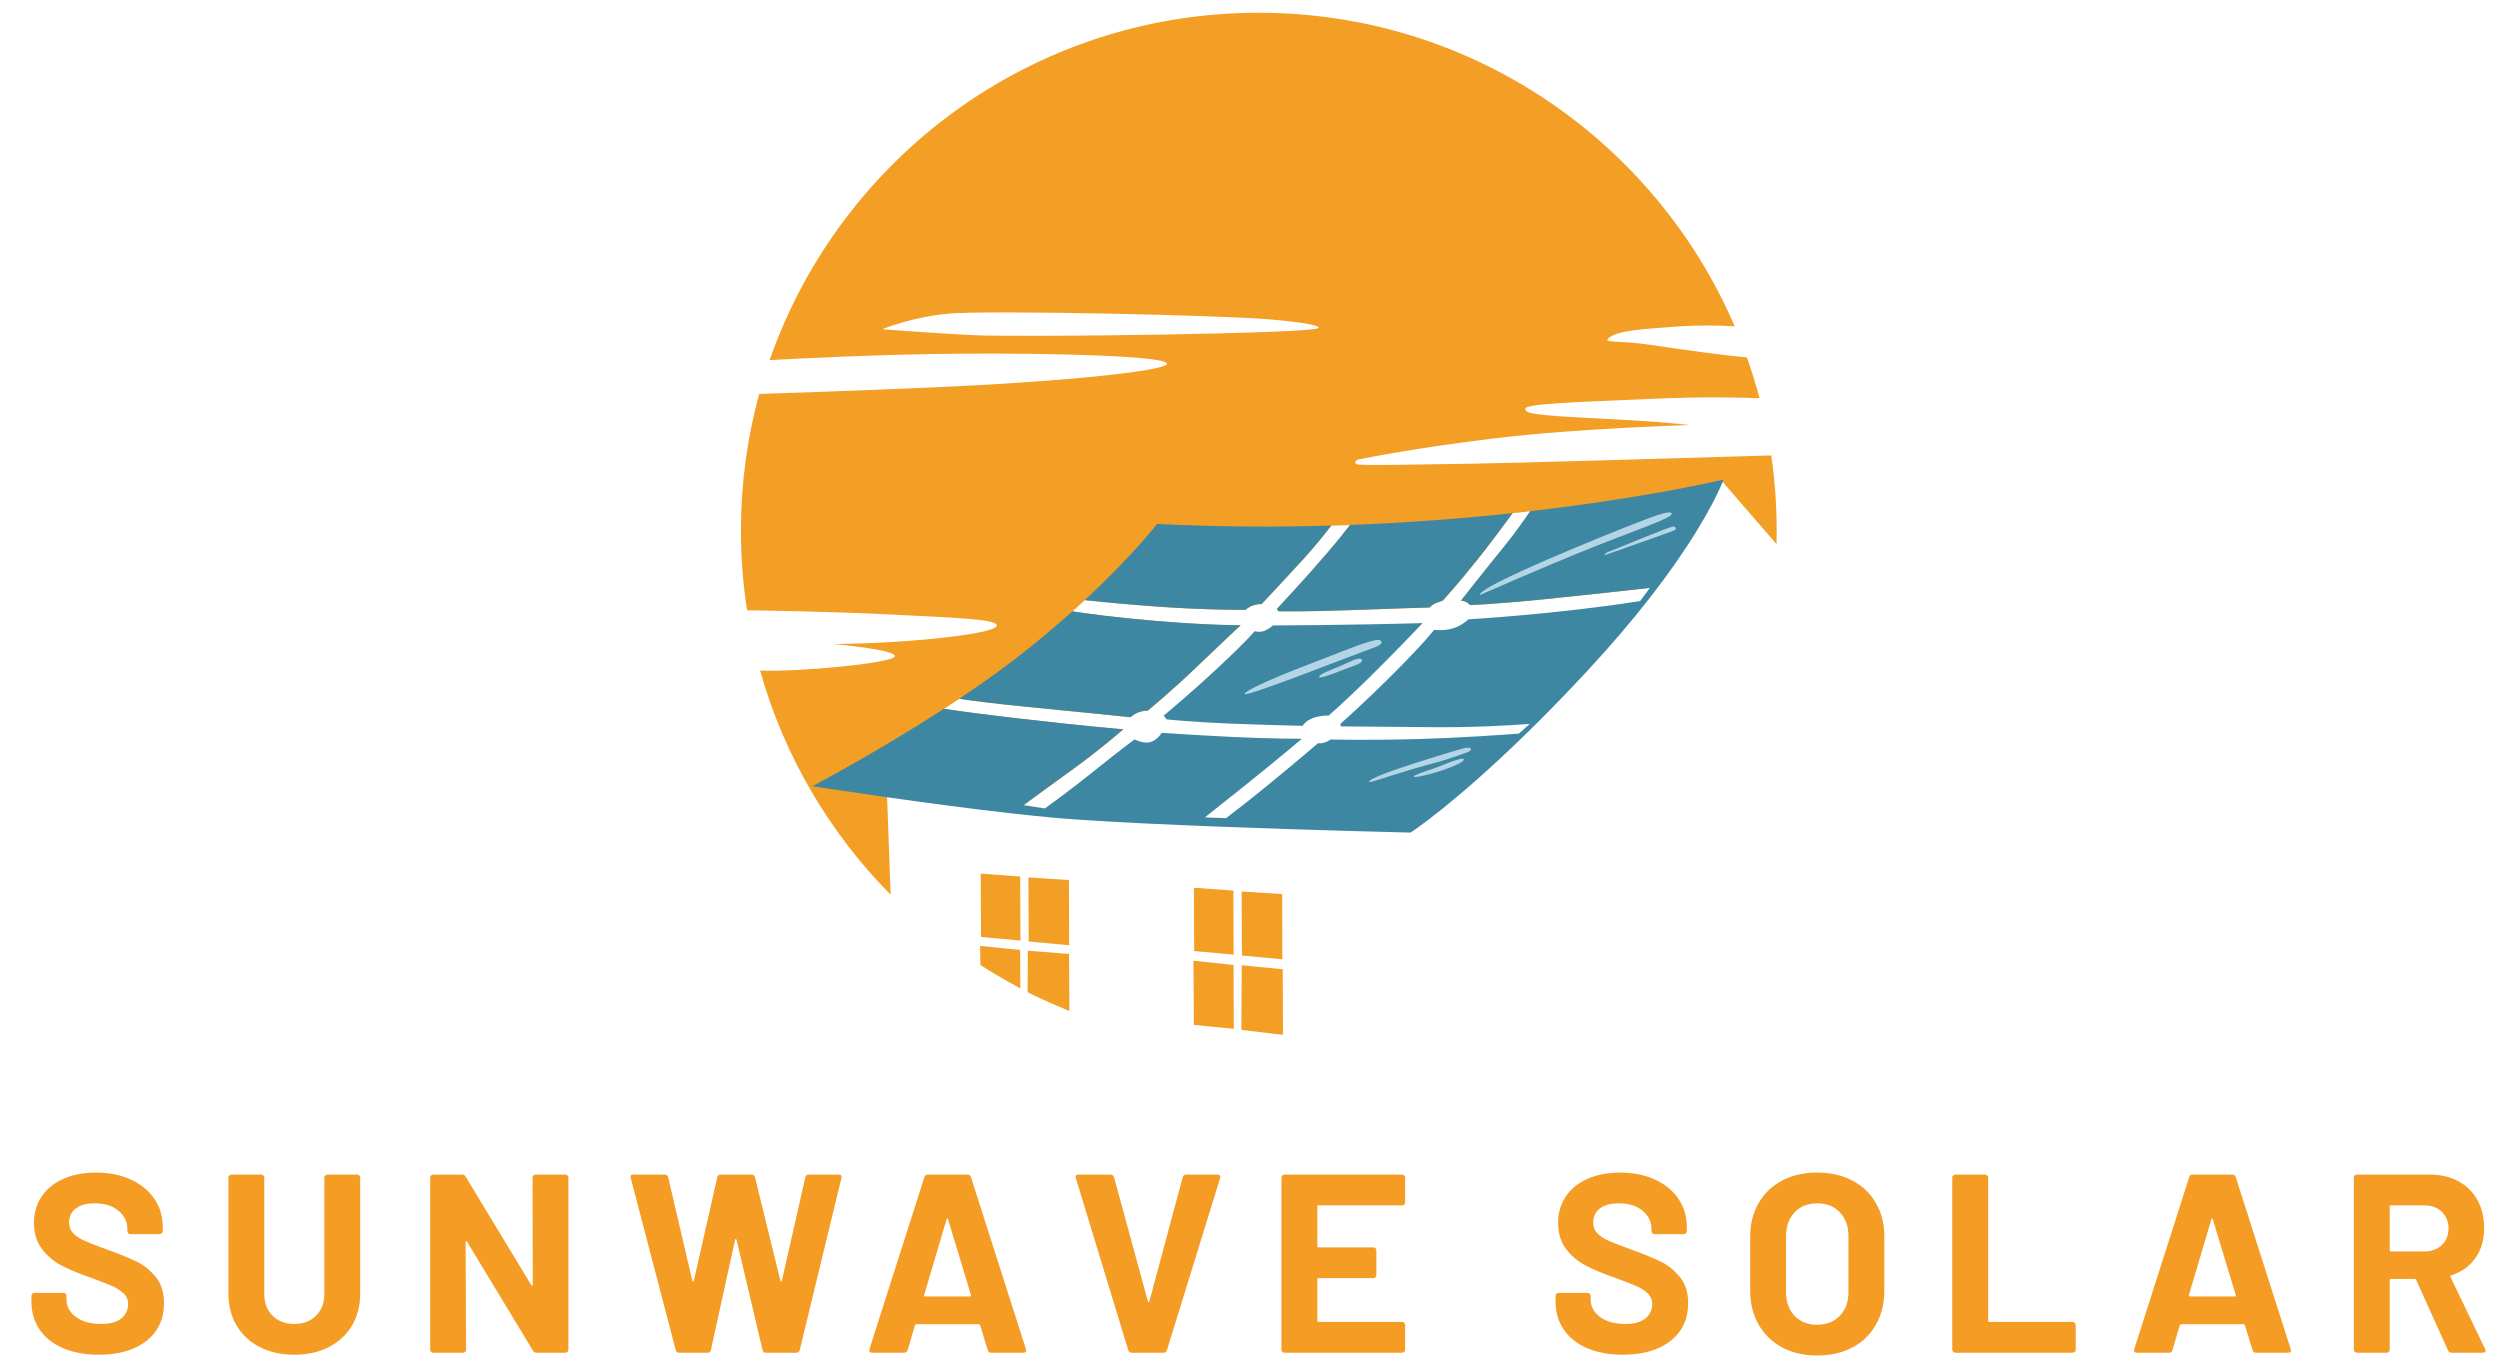
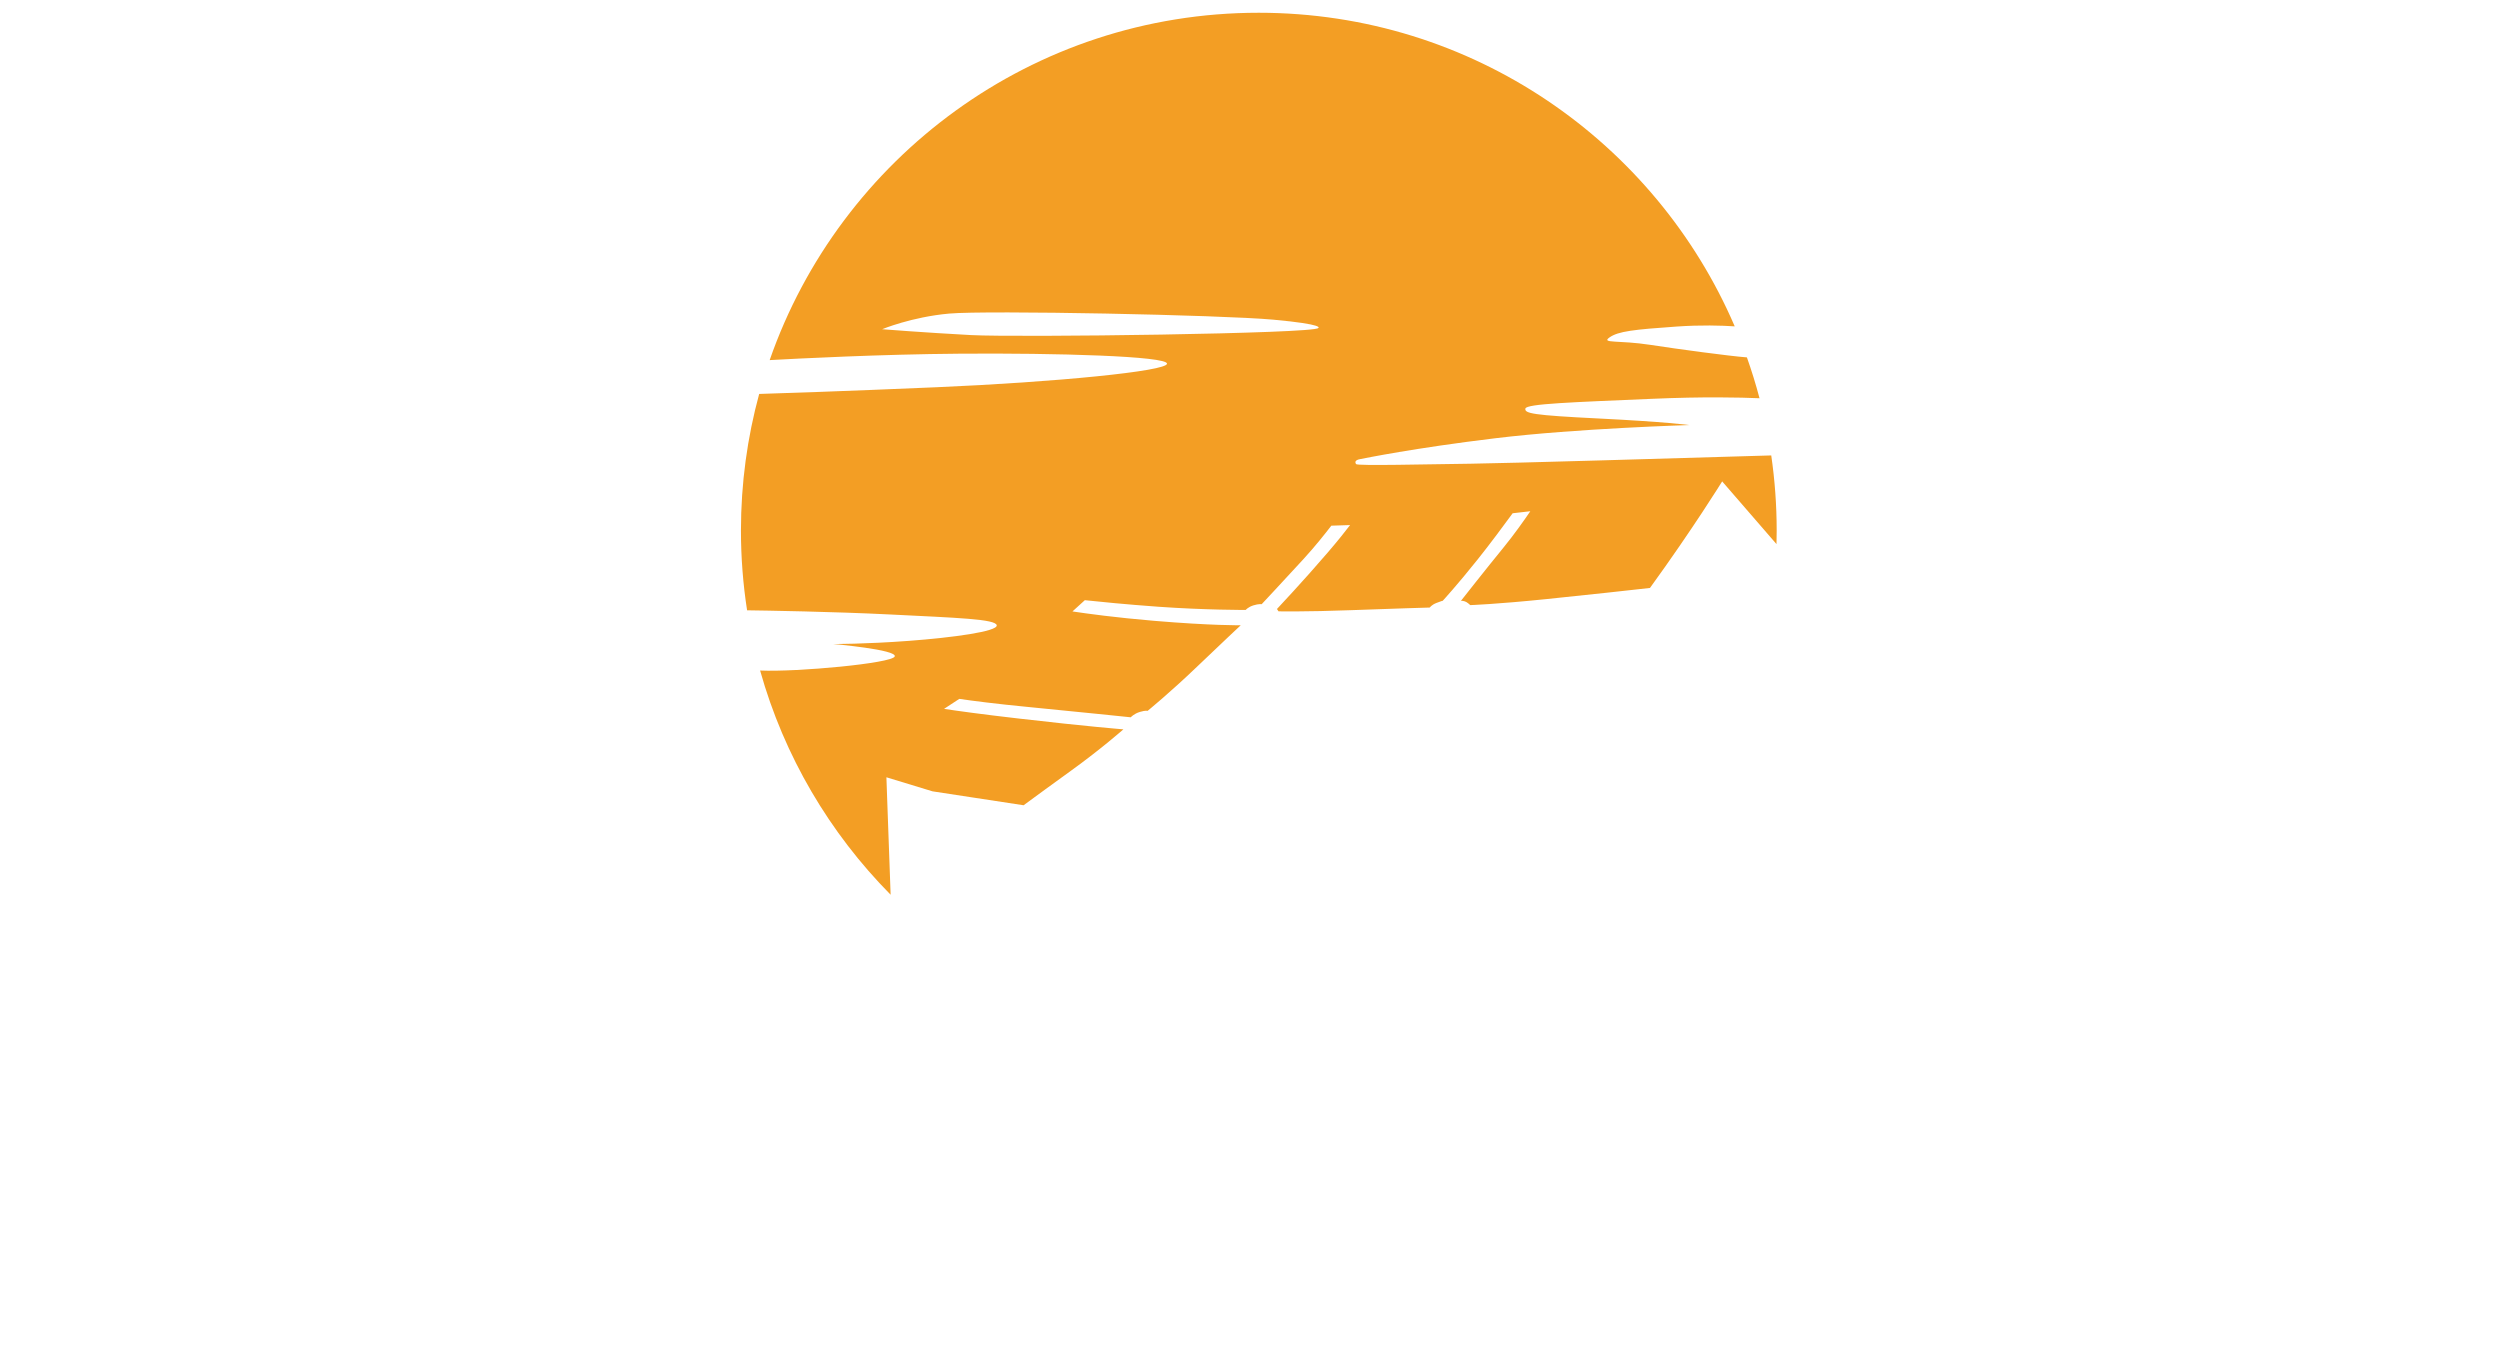
<svg xmlns="http://www.w3.org/2000/svg" xmlns:ns1="http://www.inkscape.org/namespaces/inkscape" xmlns:ns2="http://sodipodi.sourceforge.net/DTD/sodipodi-0.dtd" width="259.81mm" height="142.141mm" viewBox="0 0 259.81 142.141" version="1.1" id="svg871" ns1:version="0.92.5 (2060ec1f9f, 2020-04-08)" ns2:docname="Sunwave_solar_logo.svg">
  <defs id="defs865">
    <linearGradient gradientTransform="matrix(1.019,0,0,1.019,72.345,100.839)" id="SVGID_1_38647" gradientUnits="userSpaceOnUse" x1="337.539" y1="303.842" x2="370.959" y2="388.286">
      <stop offset="0%" style="stop-color:rgb(243,158,36);stop-opacity: 1" id="stop9" />
      <stop offset="100%" style="stop-color:rgb(217,81,55);stop-opacity: 1" id="stop11" />
    </linearGradient>
  </defs>
  <ns2:namedview id="base" pagecolor="#ffffff" bordercolor="#666666" borderopacity="1.0" ns1:pageopacity="0.0" ns1:pageshadow="2" ns1:zoom="0.35" ns1:cx="194.36515" ns1:cy="560" ns1:document-units="mm" ns1:current-layer="layer1" showgrid="false" ns1:window-width="1302" ns1:window-height="704" ns1:window-x="64" ns1:window-y="27" ns1:window-maximized="1" />
  <g ns1:label="Layer 1" ns1:groupmode="layer" id="layer1" transform="translate(0,-154.859)">
    <g transform="matrix(0.499,0,0,0.499,130.82,209.303)" id="logo-logo">
      <g style="paint-order:stroke" id="g30">
        <g transform="matrix(0.976,0,0,0.976,0,-14.609)" id="g16">
          <linearGradient id="linearGradient849" gradientUnits="userSpaceOnUse" x1="337.539" y1="303.842" x2="370.959" y2="388.286">
            <stop offset="0%" style="stop-color:rgb(243,158,36);stop-opacity: 1" id="stop845" />
            <stop offset="100%" style="stop-color:rgb(217,81,55);stop-opacity: 1" id="stop847" />
          </linearGradient>
          <path ns1:connector-curvature="0" style="opacity:1;fill:url(#SVGID_1_38647);fill-rule:nonzero;stroke:none;stroke-width:1;stroke-linecap:butt;stroke-linejoin:miter;stroke-miterlimit:4;stroke-dasharray:none;stroke-dashoffset:0;paint-order:stroke" transform="translate(-359.775,-343.52)" d="m 404.91,345.65 c -9.3,0.11 -24.12,0.49 -24.38,0.08 -0.27,-0.41 -0.23,-0.86 0.85,-1.06 1.08,-0.2 11.45,-2.35 28.9,-4.46 17.45,-2.11 41.4,-2.81 41.4,-2.81 0,0 -5.22,-0.7 -19.38,-1.4 -14.15,-0.7 -15.85,-1.09 -15.64,-2.12 0.21,-1.03 10.1,-1.35 27.01,-2.08 11.04,-0.48 18.85,-0.3 22.95,-0.12 -0.78,-2.96 -1.68,-5.87 -2.69,-8.72 -3.89,-0.3 -14.82,-1.78 -20.57,-2.67 -6.85,-1.05 -10.62,-0.27 -8.75,-1.59 1.87,-1.32 5.18,-1.68 14.32,-2.32 5.18,-0.36 9.57,-0.23 12.4,-0.04 -16.91,-39.36 -56.02,-66.92 -101.57,-66.92 -48.28,0 -89.33,30.97 -104.36,74.12 5.96,-0.33 23.63,-1.24 40.5,-1.37 20.69,-0.16 44.28,0.52 44.29,2.13 0.01,1.61 -23.94,3.95 -49.21,5.03 -20.46,0.88 -33.57,1.3 -37.82,1.43 -2.53,9.29 -3.89,19.06 -3.89,29.15 0,5.79 0.45,11.47 1.31,17.02 3.92,0.05 18.3,0.28 30.54,0.89 14.33,0.72 22.49,0.97 22.73,2.3 0.24,1.33 -9.42,2.63 -18.75,3.33 -9.33,0.7 -16.2,0.67 -16.2,0.67 0,0 13.82,1.2 13.18,2.67 -0.63,1.45 -20.8,3.34 -28.72,2.99 5.13,18.31 14.85,34.69 27.85,47.84 l -0.75,-20.78 -0.15,-4.28 9.84,3 19.43,2.97 c 2.54,-1.86 6.48,-4.75 10.24,-7.46 6.28,-4.53 11.06,-8.74 11.06,-8.74 0,0 -7.48,-0.58 -22.38,-2.31 -8.04,-0.93 -13.01,-1.62 -15.89,-2.06 1.08,-0.69 2.16,-1.41 3.25,-2.13 2.82,0.41 7.78,1.06 14.52,1.71 10.98,1.07 22.07,2.22 22.07,2.22 0,0 0.66,-0.76 1.96,-1.15 1.31,-0.39 1.62,-0.21 1.62,-0.21 0,0 4.9,-4 10.49,-9.37 5.6,-5.36 9.4,-8.91 9.4,-8.91 0,0 -6.2,0.09 -18.53,-0.95 -8.16,-0.69 -14.27,-1.53 -17.38,-2 0.92,-0.82 1.8,-1.62 2.64,-2.4 2.9,0.31 8.76,0.9 15.71,1.4 9.98,0.71 18.62,0.68 18.62,0.68 0,0 0.51,-0.63 1.66,-0.98 1.15,-0.36 1.74,-0.24 1.74,-0.24 0,0 4.84,-5.17 8.87,-9.57 2.5,-2.72 4.69,-5.49 6,-7.19 1.35,-0.04 2.68,-0.09 4,-0.13 -0.97,1.28 -2.49,3.21 -4.82,5.92 -5.04,5.89 -10.78,11.99 -10.78,11.99 l 0.33,0.5 c 0,0 5.86,0.11 15.2,-0.24 9.33,-0.35 17.08,-0.57 17.08,-0.57 0,0 0.34,-0.55 1.39,-0.97 1.06,-0.43 1.37,-0.47 1.37,-0.47 0,0 3.09,-3.35 7.49,-8.87 2.7,-3.38 5.59,-7.3 7.43,-9.81 1.28,-0.14 2.54,-0.28 3.77,-0.43 -1.37,2.02 -3.47,4.98 -5.62,7.62 -3.72,4.55 -9.18,11.49 -9.18,11.49 0,0 0.65,-0.03 1.15,0.27 0.5,0.3 0.82,0.65 0.82,0.65 0,0 5.47,-0.18 16.22,-1.28 8.62,-0.87 18.55,-1.98 22.14,-2.38 9.18,-12.66 15.41,-22.74 15.41,-22.74 l 0.12,0.13 c 0,0.01 0,0.01 0,0.01 l 11.47,13.24 c 0.03,-0.96 0.04,-1.92 0.04,-2.88 0,-5.45 -0.4,-10.8 -1.16,-16.04 -18.11,0.54 -57.11,1.69 -64.21,1.77 z m -32.45,-28.96 c -0.59,1.21 -64.08,2.04 -74.1,1.51 -10.02,-0.54 -18.96,-1.25 -18.96,-1.25 0,0 6.28,-2.62 14.32,-3.34 8.05,-0.72 57.91,0.28 69.13,1.3 11.22,1.03 9.61,1.78 9.61,1.78 z" id="path14" />
        </g>
        <g transform="matrix(0.976,0,0,0.976,-26.506,89.629)" id="g20">
-           <path ns1:connector-curvature="0" style="opacity:1;fill:#f39e24;fill-rule:nonzero;stroke:none;stroke-width:1;stroke-linecap:butt;stroke-linejoin:miter;stroke-miterlimit:4;stroke-dasharray:none;stroke-dashoffset:0;paint-order:stroke" transform="translate(-332.605,-450.37)" d="m 364.92,467.57 -8.88,-1.05 0.08,-13.8 8.75,0.86 z m -0.13,-16.12 -0.04,-13.91 -8.65,-0.56 0.06,13.67 z m -10.4,-1 -0.05,-13.66 -8.42,-0.61 0.05,13.51 z m -8.57,1.3 0.09,13.7 8.51,0.84 -0.04,-13.63 z m -26.53,-3.3 -0.04,-13.91 -8.65,-0.56 0.06,13.67 z m -18.86,-15.28 0.05,13.51 8.42,0.77 -0.05,-13.66 z m 10.05,16.44 -0.05,8.84 c 0,0 2.27,1.29 8.91,4.04 l -0.06,-12.18 z m -10.19,-1.02 0.07,4.04 c 0,0 2.38,1.72 8.52,5.02 l -0.05,-8.18 z" id="path18" />
-         </g>
+           </g>
        <g transform="matrix(0.976,0,0,0.976,1.902,27.53)" id="g24">
-           <path ns1:connector-curvature="0" style="opacity:1;fill:#3e87a3;fill-rule:nonzero;stroke:none;stroke-width:1;stroke-linecap:butt;stroke-linejoin:miter;stroke-miterlimit:4;stroke-dasharray:none;stroke-dashoffset:0;paint-order:stroke" transform="translate(-361.725,-386.715)" d="m 310.36,397.54 c -6.74,-0.65 -11.7,-1.3 -14.52,-1.71 5.13,-3.42 10.26,-7.08 14.84,-10.76 3.43,-2.76 6.54,-5.41 9.31,-7.9 3.11,0.47 9.22,1.31 17.38,2 12.33,1.04 18.53,0.95 18.53,0.95 0,0 -3.8,3.55 -9.4,8.91 -5.59,5.37 -10.49,9.37 -10.49,9.37 0,0 -0.31,-0.18 -1.62,0.21 -1.3,0.39 -1.96,1.15 -1.96,1.15 0,0 -11.09,-1.15 -22.07,-2.22 z m 46.6,-20.69 c 0,0 0.51,-0.63 1.66,-0.98 1.15,-0.36 1.74,-0.24 1.74,-0.24 0,0 4.84,-5.17 8.87,-9.57 2.5,-2.72 4.69,-5.49 6,-7.19 -11.67,0.35 -24.15,0.3 -37.16,-0.35 0,0 -5.03,6.6 -15.44,16.25 2.9,0.31 8.76,0.9 15.71,1.4 9.98,0.71 18.62,0.68 18.62,0.68 z m 6.67,-0.2 0.33,0.5 c 0,0 5.86,0.11 15.2,-0.24 9.33,-0.35 17.08,-0.57 17.08,-0.57 0,0 0.34,-0.55 1.39,-0.97 1.06,-0.43 1.37,-0.47 1.37,-0.47 0,0 3.09,-3.35 7.49,-8.87 2.7,-3.38 5.59,-7.3 7.43,-9.81 -10.28,1.1 -21.96,2.03 -34.69,2.52 -0.97,1.28 -2.49,3.21 -4.82,5.92 -5.04,5.89 -10.78,11.99 -10.78,11.99 z m 54.06,-20.86 c -1.37,2.02 -3.47,4.98 -5.62,7.62 -3.72,4.55 -9.18,11.49 -9.18,11.49 0,0 0.65,-0.03 1.15,0.27 0.5,0.3 0.82,0.65 0.82,0.65 0,0 5.47,-0.18 16.22,-1.28 8.62,-0.87 18.55,-1.98 22.14,-2.38 -0.68,0.93 -1.37,1.87 -2.08,2.82 -17.78,2.81 -36.65,3.89 -36.65,3.89 0,0 -1.19,1.24 -3.16,1.89 -1.97,0.65 -4.16,0.36 -4.16,0.36 0,0 -1.76,2.4 -8.14,8.81 -7.12,7.15 -11.81,11.21 -11.81,11.21 l 0.03,0.58 c 0,0 4.99,0.03 19.73,0.17 8.18,0.07 15.62,-0.32 20.62,-0.7 -0.78,0.7 -1.55,1.39 -2.33,2.07 -4.95,0.37 -12.98,0.9 -20.54,1.13 -12.06,0.36 -19.64,0.12 -19.64,0.12 0,0 -0.49,0.42 -1.29,0.66 -0.79,0.25 -1.4,0.14 -1.4,0.14 0,0 -3.41,2.98 -10.31,8.63 -4.05,3.32 -7.1,5.69 -9.3,7.36 l -4.53,-0.16 c 1.82,-1.43 4.43,-3.5 8.13,-6.46 7.46,-5.97 12.58,-10.32 12.58,-10.32 0,0 -6.88,0 -14.86,-0.39 -7.99,-0.39 -15.04,-0.88 -15.04,-0.88 0,0 -0.81,1.39 -2.26,1.93 -1.45,0.55 -3.55,-0.52 -3.55,-0.52 0,0 -3.24,2.4 -9.54,7.45 -3.54,2.84 -7.13,5.5 -9.59,7.28 l -4.57,-0.7 c 2.54,-1.86 6.48,-4.75 10.24,-7.46 6.28,-4.53 11.06,-8.74 11.06,-8.74 0,0 -7.48,-0.58 -22.38,-2.31 -8.04,-0.93 -13.01,-1.62 -15.89,-2.06 -14.51,9.4 -28.08,16.52 -28.08,16.52 0,0 6.7,1.05 15.93,2.36 7.92,1.13 17.71,2.44 26.72,3.46 1.62,0.18 3.21,0.35 4.76,0.51 1.42,0.14 2.8,0.28 4.13,0.4 7.06,0.64 18.28,1.21 29.96,1.69 1.45,0.06 2.91,0.12 4.37,0.18 20.89,0.81 41.78,1.3 41.78,1.3 0,0 9.07,-5.85 24.82,-21.25 0.68,-0.66 1.37,-1.34 2.08,-2.05 h 0.01 c 3.34,-3.33 6.96,-7.06 10.83,-11.23 5.16,-5.55 9.44,-10.62 13,-15.16 0.71,-0.91 1.4,-1.8 2.05,-2.67 9.44,-12.49 12.97,-20.42 13.8,-22.46 0,0 0,0 0,-0.01 0.11,-0.29 0.18,-0.45 0.19,-0.5 -0.52,0.12 -16.26,3.87 -41.25,6.74 z m -56.64,25.51 c -1.07,0.45 -2.16,0.11 -2.16,0.11 0,0 -1.44,1.84 -7.81,7.78 -6.37,5.94 -11.6,10.23 -11.6,10.23 l 0.65,0.82 c 0,0 6.15,0.59 13.38,0.88 7.23,0.29 15.62,0.48 15.62,0.48 0,0 0.47,-0.98 2.13,-1.63 1.66,-0.65 3.44,-0.56 3.44,-0.56 0,0 3.31,-2.88 8.47,-7.93 5.16,-5.05 11.57,-11.8 11.57,-11.8 -15.61,0.45 -31.97,0.5 -31.97,0.5 0,0 -0.64,0.66 -1.72,1.12 z" id="path22" />
-         </g>
+           </g>
        <g transform="matrix(0.976,0,0,0.976,41.95,25.69)" id="g28">
-           <path ns1:connector-curvature="0" style="opacity:1;fill:#b3d5e5;fill-rule:nonzero;stroke:none;stroke-width:1;stroke-linecap:butt;stroke-linejoin:miter;stroke-miterlimit:4;stroke-dasharray:none;stroke-dashoffset:0;paint-order:stroke" transform="translate(-402.776,-384.828)" d="m 448.45,359.9 c -0.41,0.2 -14.69,5.23 -14.69,5.23 -0.49,0.07 0.07,-0.51 0.89,-0.76 0.82,-0.25 13,-5.43 13.65,-5.3 0.65,0.14 0.56,0.63 0.15,0.83 z m -0.52,-3.56 c -0.17,-0.89 -3.92,0.56 -7.58,1.97 -5.47,2.1 -34.2,13.68 -33.34,15.36 0,0 13.28,-5.86 24.12,-10.2 8.17,-3.28 16.97,-6.24 16.8,-7.13 z m -49.24,53.77 c -1.9,0.78 -5.72,1.85 -5.84,2.29 -0.12,0.44 3.54,-0.44 6.11,-1.3 2.57,-0.86 4.21,-1.8 4.21,-1.8 1.56,-1.49 -1.96,-0.23 -4.48,0.81 z m 5.17,-3.81 c -0.91,0.19 -9.71,2.82 -15.59,4.89 -5.88,2.07 -5.32,2.63 -4.28,2.32 1.03,-0.31 8.26,-2.67 12.4,-3.74 4.14,-1.08 8.14,-2.63 8.14,-2.63 1.21,-0.63 0.24,-1.03 -0.67,-0.84 z m -22.14,-18.91 c -0.84,-0.53 -2.77,0.75 -5.25,1.74 -2.48,0.99 -4.01,1.65 -3.78,2.1 0.23,0.46 5.5,-1.8 7.6,-2.51 2.11,-0.72 1.43,-1.33 1.43,-1.33 z m 4.17,-3.82 c -0.24,-1.29 -7.21,1.79 -14.76,4.65 -7.55,2.86 -14.67,5.97 -14.34,6.62 0.33,0.65 24.4,-8.84 27.14,-9.76 2.74,-0.92 1.96,-1.51 1.96,-1.51 z" id="path26" />
-         </g>
+           </g>
      </g>
    </g>
    <g transform="matrix(0.499,0,0,0.499,130.794,286.222)" id="text-logo">
      <g style="paint-order:stroke" id="g36">
        <g id="text-logo-path-0">
-           <path ns1:connector-curvature="0" style="opacity:1;fill:#f49c24;fill-rule:nonzero;stroke:none;stroke-width:0;stroke-linecap:butt;stroke-linejoin:miter;stroke-miterlimit:4;stroke-dasharray:none;stroke-dashoffset:0;paint-order:stroke" transform="translate(-257.475,18.47)" d="M 15.95,0.42 Q 11.71,0.42 8.53,-0.93 5.35,-2.28 3.63,-4.8 1.91,-7.31 1.91,-10.65 v 0 -1.17 q 0,-0.26 0.18,-0.45 0.19,-0.19 0.45,-0.19 v 0 h 6.05 q 0.26,0 0.45,0.19 0.18,0.19 0.18,0.45 v 0 0.8 q 0,2.12 1.96,3.57 1.96,1.46 5.3,1.46 v 0 q 2.81,0 4.19,-1.19 1.38,-1.19 1.38,-2.94 v 0 q 0,-1.27 -0.85,-2.15 -0.85,-0.87 -2.31,-1.54 -1.45,-0.66 -4.63,-1.82 v 0 q -3.55,-1.22 -6.02,-2.5 -2.46,-1.27 -4.13,-3.47 -1.67,-2.2 -1.67,-5.43 v 0 q 0,-3.18 1.64,-5.56 1.64,-2.39 4.56,-3.66 2.91,-1.27 6.73,-1.27 v 0 q 4.03,0 7.18,1.43 3.15,1.43 4.93,4 1.78,2.57 1.78,5.96 v 0 0.8 q 0,0.26 -0.19,0.45 -0.19,0.18 -0.45,0.18 v 0 h -6.1 q -0.26,0 -0.45,-0.18 -0.18,-0.19 -0.18,-0.45 v 0 -0.43 q 0,-2.22 -1.83,-3.79 -1.83,-1.56 -5.01,-1.56 v 0 q -2.49,0 -3.89,1.06 -1.41,1.06 -1.41,2.91 v 0 q 0,1.33 0.82,2.23 0.82,0.9 2.44,1.62 1.62,0.71 5.01,1.93 v 0 q 3.76,1.38 5.91,2.44 2.15,1.06 3.87,3.15 1.72,2.1 1.72,5.44 v 0 q 0,4.98 -3.66,7.87 -3.65,2.88 -9.91,2.88 z m 40.71,0 q -4.08,0 -7.18,-1.59 -3.1,-1.59 -4.83,-4.47 -1.72,-2.89 -1.72,-6.66 v 0 -24.16 q 0,-0.27 0.19,-0.45 0.18,-0.19 0.45,-0.19 v 0 h 6.2 q 0.26,0 0.45,0.19 0.18,0.18 0.18,0.45 v 0 24.22 q 0,2.81 1.73,4.53 1.72,1.72 4.53,1.72 v 0 q 2.81,0 4.53,-1.72 1.72,-1.72 1.72,-4.53 v 0 -24.22 q 0,-0.27 0.19,-0.45 0.18,-0.19 0.45,-0.19 v 0 h 6.2 q 0.26,0 0.45,0.19 0.18,0.18 0.18,0.45 v 0 24.16 q 0,3.77 -1.72,6.66 -1.72,2.88 -4.82,4.47 -3.1,1.59 -7.18,1.59 z m 49.61,-36.88 q 0,-0.27 0.18,-0.45 0.19,-0.19 0.45,-0.19 v 0 h 6.2 q 0.27,0 0.45,0.19 0.19,0.18 0.19,0.45 v 0 35.82 q 0,0.27 -0.19,0.45 Q 113.37,0 113.1,0 v 0 h -5.99 q -0.53,0 -0.74,-0.42 v 0 L 92.64,-23.11 q -0.1,-0.16 -0.21,-0.13 -0.1,0.03 -0.1,0.24 v 0 l 0.1,22.36 q 0,0.27 -0.18,0.45 Q 92.06,0 91.8,0 v 0 h -6.21 q -0.26,0 -0.45,-0.19 -0.18,-0.18 -0.18,-0.45 v 0 -35.82 q 0,-0.27 0.18,-0.45 0.19,-0.19 0.45,-0.19 v 0 h 5.99 q 0.53,0 0.75,0.42 v 0 L 106,-14.1 q 0.11,0.16 0.21,0.13 0.11,-0.02 0.11,-0.23 v 0 z M 136.85,0 q -0.59,0 -0.75,-0.53 v 0 l -9.38,-35.88 -0.05,-0.21 q 0,-0.48 0.58,-0.48 v 0 h 6.57 q 0.53,0 0.69,0.53 v 0 l 5.04,21.57 q 0.05,0.21 0.16,0.21 0.1,0 0.16,-0.21 v 0 l 4.87,-21.52 q 0.16,-0.58 0.69,-0.58 v 0 h 6.41 q 0.59,0 0.75,0.53 v 0 l 5.3,21.57 q 0.05,0.16 0.16,0.19 0.1,0.02 0.15,-0.19 v 0 l 4.88,-21.52 q 0.16,-0.58 0.69,-0.58 v 0 h 6.25 q 0.75,0 0.59,0.69 v 0 l -8.7,35.88 Q 161.76,0 161.17,0 v 0 h -6.3 q -0.53,0 -0.69,-0.53 v 0 l -5.41,-22.95 q -0.05,-0.21 -0.16,-0.21 -0.1,0 -0.16,0.21 v 0 l -5.03,22.9 Q 143.31,0 142.73,0 v 0 z m 64.92,0 q -0.53,0 -0.69,-0.53 v 0 l -1.59,-5.19 q -0.1,-0.22 -0.26,-0.22 v 0 h -13.04 q -0.16,0 -0.27,0.22 v 0 l -1.53,5.19 Q 184.23,0 183.7,0 v 0 h -6.73 q -0.32,0 -0.48,-0.19 -0.16,-0.18 -0.05,-0.55 v 0 l 11.44,-35.83 q 0.16,-0.53 0.69,-0.53 v 0 h 8.32 q 0.53,0 0.69,0.53 v 0 l 11.45,35.83 q 0.05,0.1 0.05,0.26 v 0 Q 209.08,0 208.5,0 v 0 z m -13.94,-12.03 q -0.05,0.32 0.21,0.32 v 0 h 9.33 q 0.32,0 0.21,-0.32 v 0 l -4.77,-15.74 q -0.05,-0.21 -0.16,-0.19 -0.1,0.03 -0.15,0.19 v 0 z M 231.03,0 q -0.53,0 -0.69,-0.53 v 0 l -10.92,-35.83 -0.05,-0.21 q 0,-0.53 0.58,-0.53 v 0 h 6.68 q 0.58,0 0.74,0.53 v 0 l 7.05,25.86 q 0.05,0.16 0.16,0.16 0.1,0 0.16,-0.16 v 0 l 6.94,-25.86 q 0.16,-0.53 0.74,-0.53 v 0 h 6.52 q 0.32,0 0.48,0.21 0.16,0.21 0.05,0.53 v 0 L 238.39,-0.53 Q 238.23,0 237.7,0 V 0 Z M 288,-31.32 q 0,0.26 -0.18,0.45 -0.19,0.18 -0.45,0.18 v 0 h -17.39 q -0.26,0 -0.26,0.27 v 0 8.21 q 0,0.27 0.26,0.27 v 0 h 11.4 q 0.26,0 0.45,0.18 0.18,0.19 0.18,0.45 v 0 5.15 q 0,0.26 -0.18,0.45 -0.19,0.18 -0.45,0.18 v 0 h -11.4 q -0.26,0 -0.26,0.27 v 0 8.58 q 0,0.27 0.26,0.27 v 0 h 17.39 q 0.26,0 0.45,0.18 0.18,0.19 0.18,0.45 v 0 5.14 q 0,0.27 -0.18,0.45 Q 287.63,0 287.37,0 v 0 h -24.49 q -0.27,0 -0.45,-0.19 -0.19,-0.18 -0.19,-0.45 v 0 -35.82 q 0,-0.27 0.19,-0.45 0.18,-0.19 0.45,-0.19 v 0 h 24.49 q 0.26,0 0.45,0.19 0.18,0.18 0.18,0.45 v 0 z m 45.37,31.74 q -4.24,0 -7.42,-1.35 -3.18,-1.35 -4.9,-3.87 -1.72,-2.51 -1.72,-5.85 v 0 -1.17 q 0,-0.26 0.18,-0.45 0.19,-0.19 0.45,-0.19 v 0 H 326 q 0.27,0 0.45,0.19 0.19,0.19 0.19,0.45 v 0 0.8 q 0,2.12 1.96,3.57 1.96,1.46 5.3,1.46 v 0 q 2.81,0 4.19,-1.19 1.38,-1.19 1.38,-2.94 v 0 q 0,-1.27 -0.85,-2.15 -0.85,-0.87 -2.31,-1.54 -1.46,-0.66 -4.64,-1.82 v 0 q -3.55,-1.22 -6.01,-2.5 -2.47,-1.27 -4.14,-3.47 -1.66,-2.2 -1.66,-5.43 v 0 q 0,-3.18 1.64,-5.56 1.64,-2.39 4.56,-3.66 2.91,-1.27 6.73,-1.27 v 0 q 4.03,0 7.18,1.43 3.15,1.43 4.93,4 1.77,2.57 1.77,5.96 v 0 0.8 q 0,0.26 -0.18,0.45 -0.19,0.18 -0.45,0.18 v 0 h -6.1 q -0.26,0 -0.45,-0.18 -0.18,-0.19 -0.18,-0.45 v 0 -0.43 q 0,-2.22 -1.83,-3.79 -1.83,-1.56 -5.01,-1.56 v 0 q -2.49,0 -3.9,1.06 -1.4,1.06 -1.4,2.91 v 0 q 0,1.33 0.82,2.23 0.82,0.9 2.44,1.62 1.62,0.71 5.01,1.93 v 0 q 3.76,1.38 5.91,2.44 2.14,1.06 3.87,3.15 1.72,2.1 1.72,5.44 v 0 q 0,4.98 -3.66,7.87 -3.66,2.88 -9.91,2.88 z m 40.44,0.16 q -4.13,0 -7.29,-1.69 -3.15,-1.7 -4.9,-4.75 -1.75,-3.04 -1.75,-7.02 v 0 -11.34 q 0,-3.92 1.75,-6.94 1.75,-3.03 4.9,-4.69 3.16,-1.67 7.29,-1.67 v 0 q 4.19,0 7.34,1.67 3.15,1.66 4.9,4.69 1.75,3.02 1.75,6.94 v 0 11.34 q 0,3.98 -1.75,7.05 -1.75,3.07 -4.9,4.74 -3.15,1.67 -7.34,1.67 z m 0,-6.41 q 2.91,0 4.72,-1.85 1.8,-1.86 1.8,-4.93 v 0 -11.66 q 0,-3.08 -1.78,-4.96 -1.77,-1.88 -4.74,-1.88 v 0 q -2.92,0 -4.69,1.88 -1.78,1.88 -1.78,4.96 v 0 11.66 q 0,3.07 1.78,4.93 1.77,1.85 4.69,1.85 z M 402.59,0 q -0.27,0 -0.45,-0.19 -0.19,-0.18 -0.19,-0.45 v 0 -35.82 q 0,-0.27 0.19,-0.45 0.18,-0.19 0.45,-0.19 v 0 h 6.2 q 0.26,0 0.45,0.19 0.19,0.18 0.19,0.45 v 0 29.78 q 0,0.27 0.26,0.27 v 0 h 17.33 q 0.27,0 0.45,0.18 0.19,0.19 0.19,0.45 v 0 5.14 q 0,0.27 -0.19,0.45 Q 427.29,0 427.02,0 v 0 z m 62.59,0 q -0.53,0 -0.69,-0.53 v 0 l -1.59,-5.19 q -0.1,-0.22 -0.26,-0.22 v 0 H 449.6 q -0.16,0 -0.27,0.22 v 0 l -1.53,5.19 Q 447.64,0 447.11,0 v 0 h -6.73 q -0.32,0 -0.48,-0.19 -0.16,-0.18 -0.05,-0.55 v 0 l 11.45,-35.83 q 0.15,-0.53 0.68,-0.53 v 0 h 8.33 q 0.53,0 0.68,0.53 v 0 l 11.45,35.83 q 0.06,0.1 0.06,0.26 v 0 Q 472.5,0 471.91,0 v 0 z m -13.94,-12.03 q -0.05,0.32 0.21,0.32 v 0 h 9.33 q 0.32,0 0.21,-0.32 v 0 l -4.77,-15.74 q -0.05,-0.21 -0.15,-0.19 -0.11,0.03 -0.16,0.19 v 0 z M 505.94,0 q -0.53,0 -0.74,-0.48 v 0 l -6.63,-14.68 q -0.1,-0.21 -0.32,-0.21 v 0 h -4.93 q -0.26,0 -0.26,0.26 v 0 14.47 q 0,0.27 -0.19,0.45 Q 492.69,0 492.42,0 v 0 h -6.2 q -0.26,0 -0.45,-0.19 -0.18,-0.18 -0.18,-0.45 v 0 -35.82 q 0,-0.27 0.18,-0.45 0.19,-0.19 0.45,-0.19 v 0 h 15.16 q 3.39,0 5.96,1.38 2.57,1.38 3.98,3.92 1.4,2.54 1.4,5.88 v 0 q 0,3.61 -1.8,6.18 -1.8,2.57 -5.03,3.63 v 0 q -0.27,0.1 -0.16,0.37 v 0 l 7.2,15 q 0.11,0.21 0.11,0.32 v 0 q 0,0.42 -0.58,0.42 v 0 z m -12.62,-30.69 q -0.26,0 -0.26,0.27 v 0 9.06 q 0,0.27 0.26,0.27 v 0 h 6.95 q 2.22,0 3.63,-1.33 1.4,-1.32 1.4,-3.44 v 0 q 0,-2.12 -1.4,-3.48 -1.41,-1.35 -3.63,-1.35 v 0 z" id="path33" />
-         </g>
+           </g>
      </g>
    </g>
  </g>
</svg>